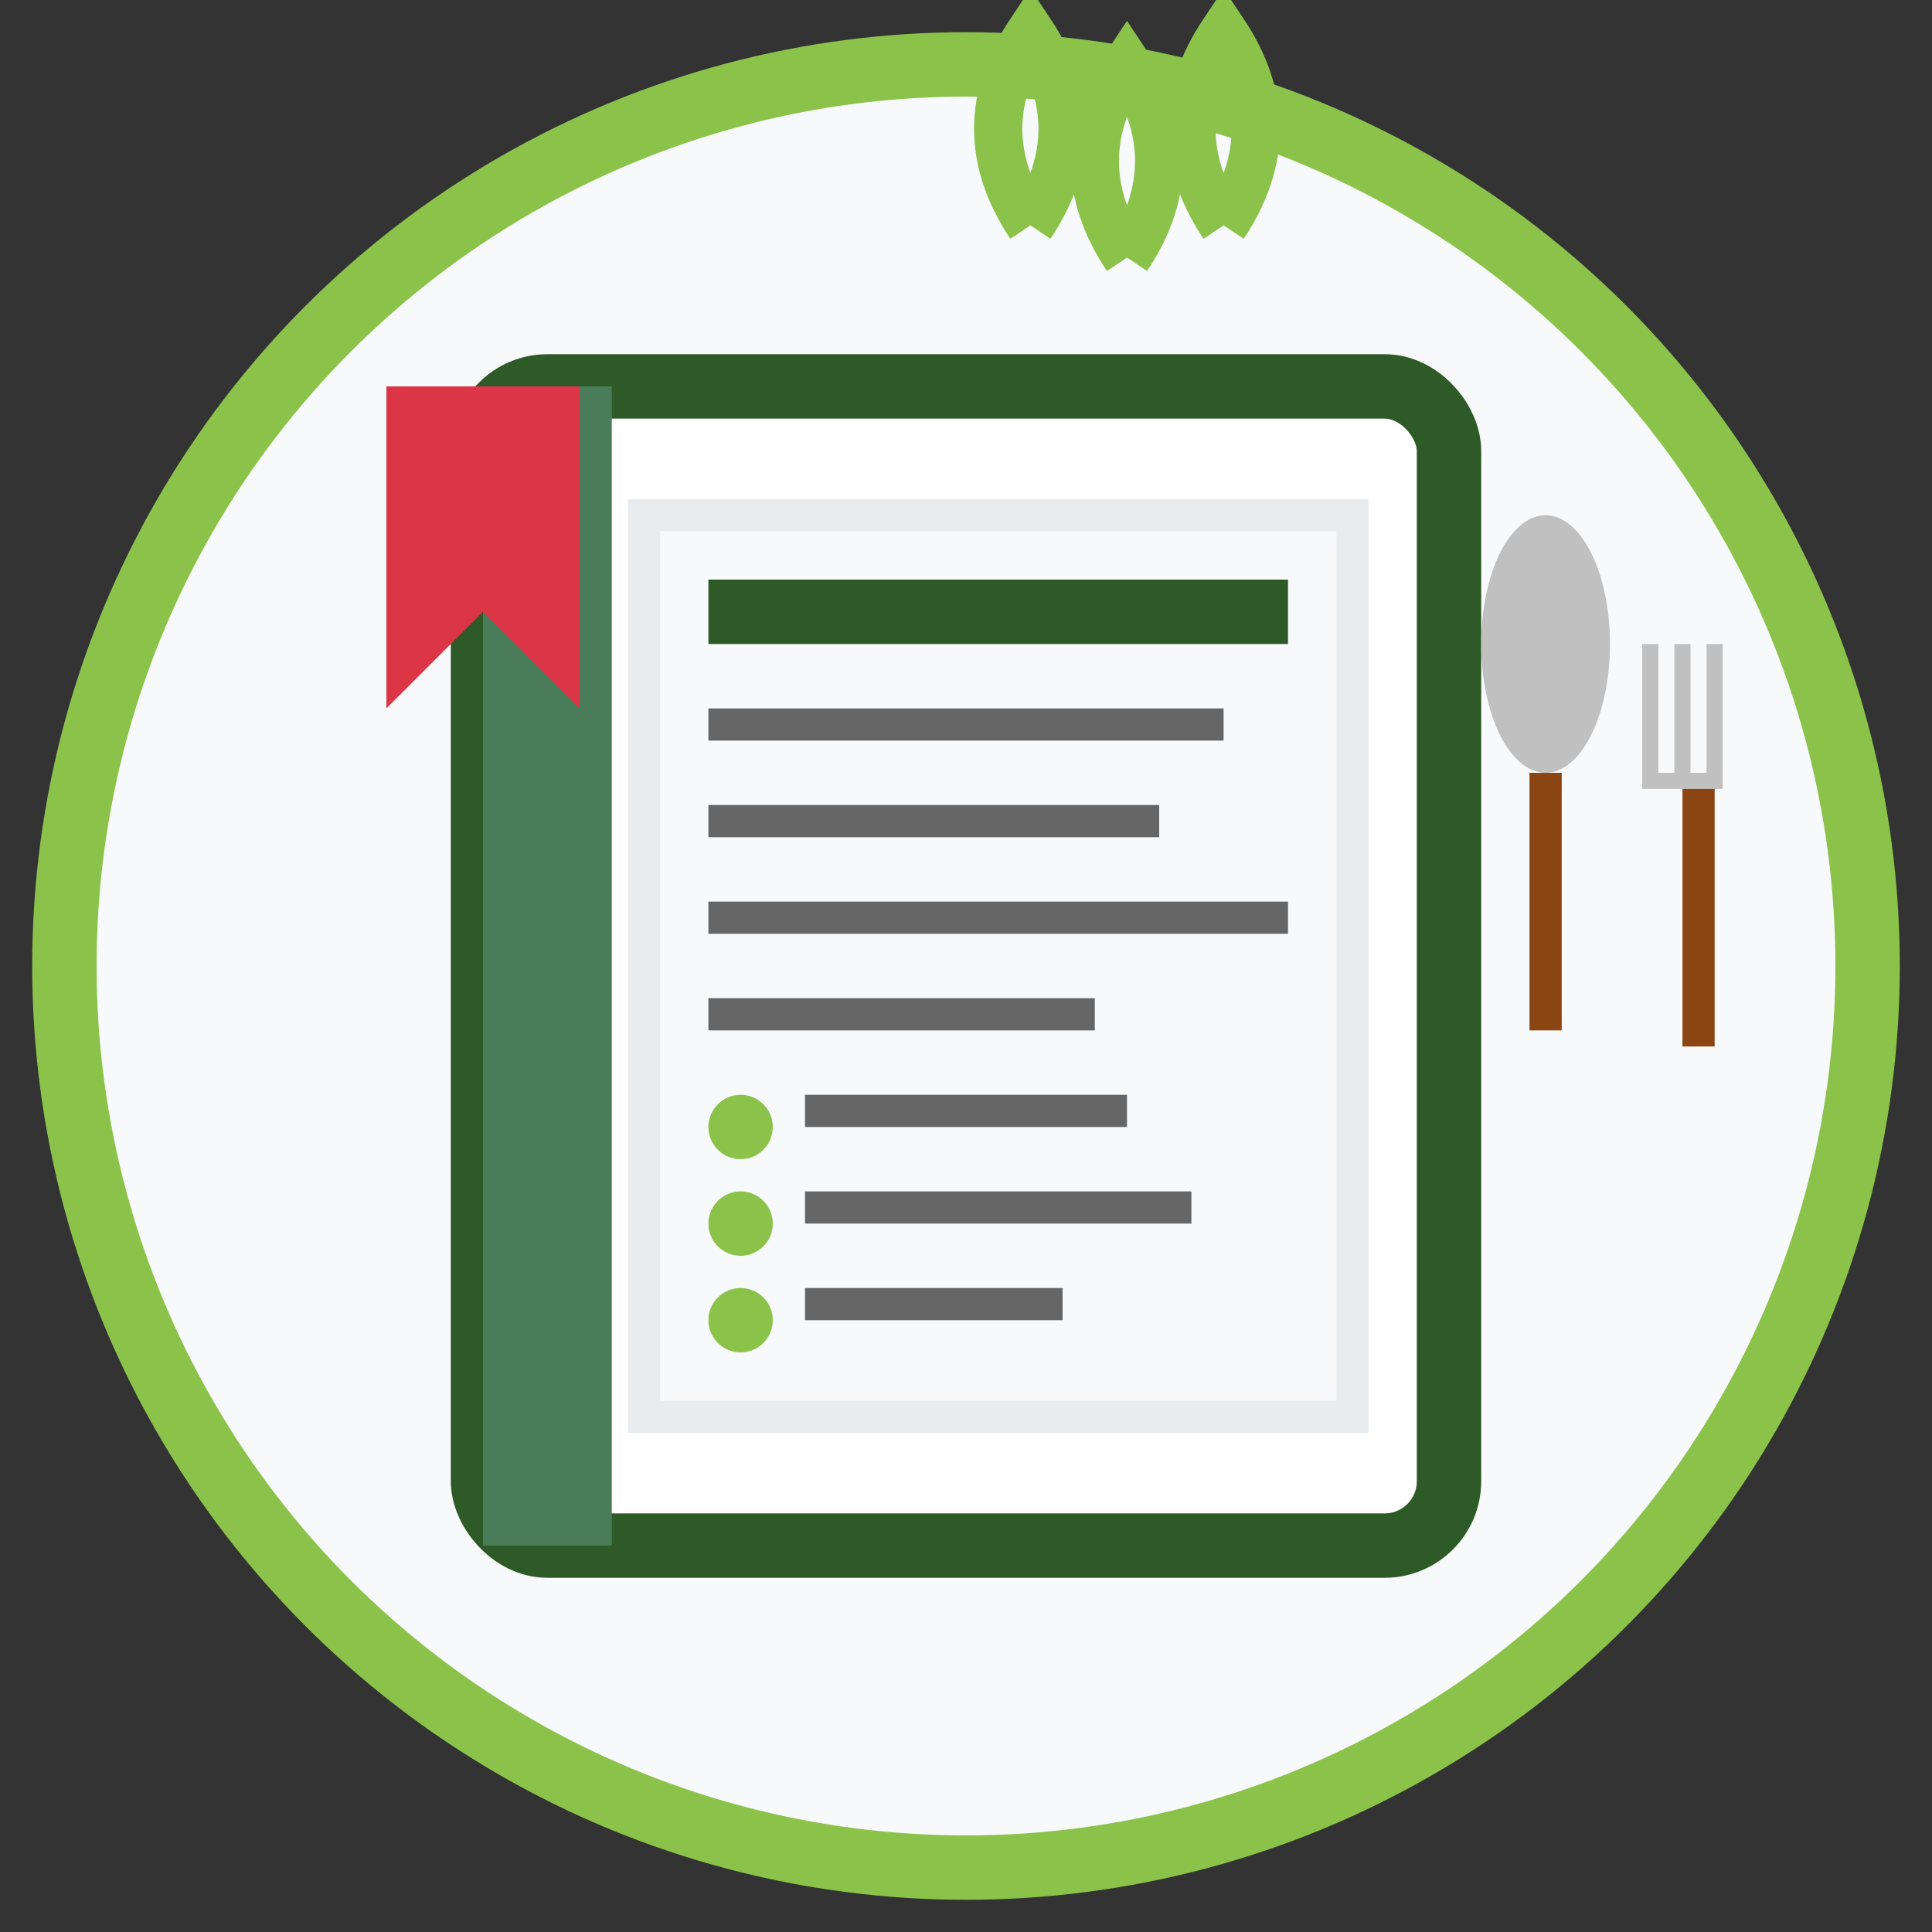
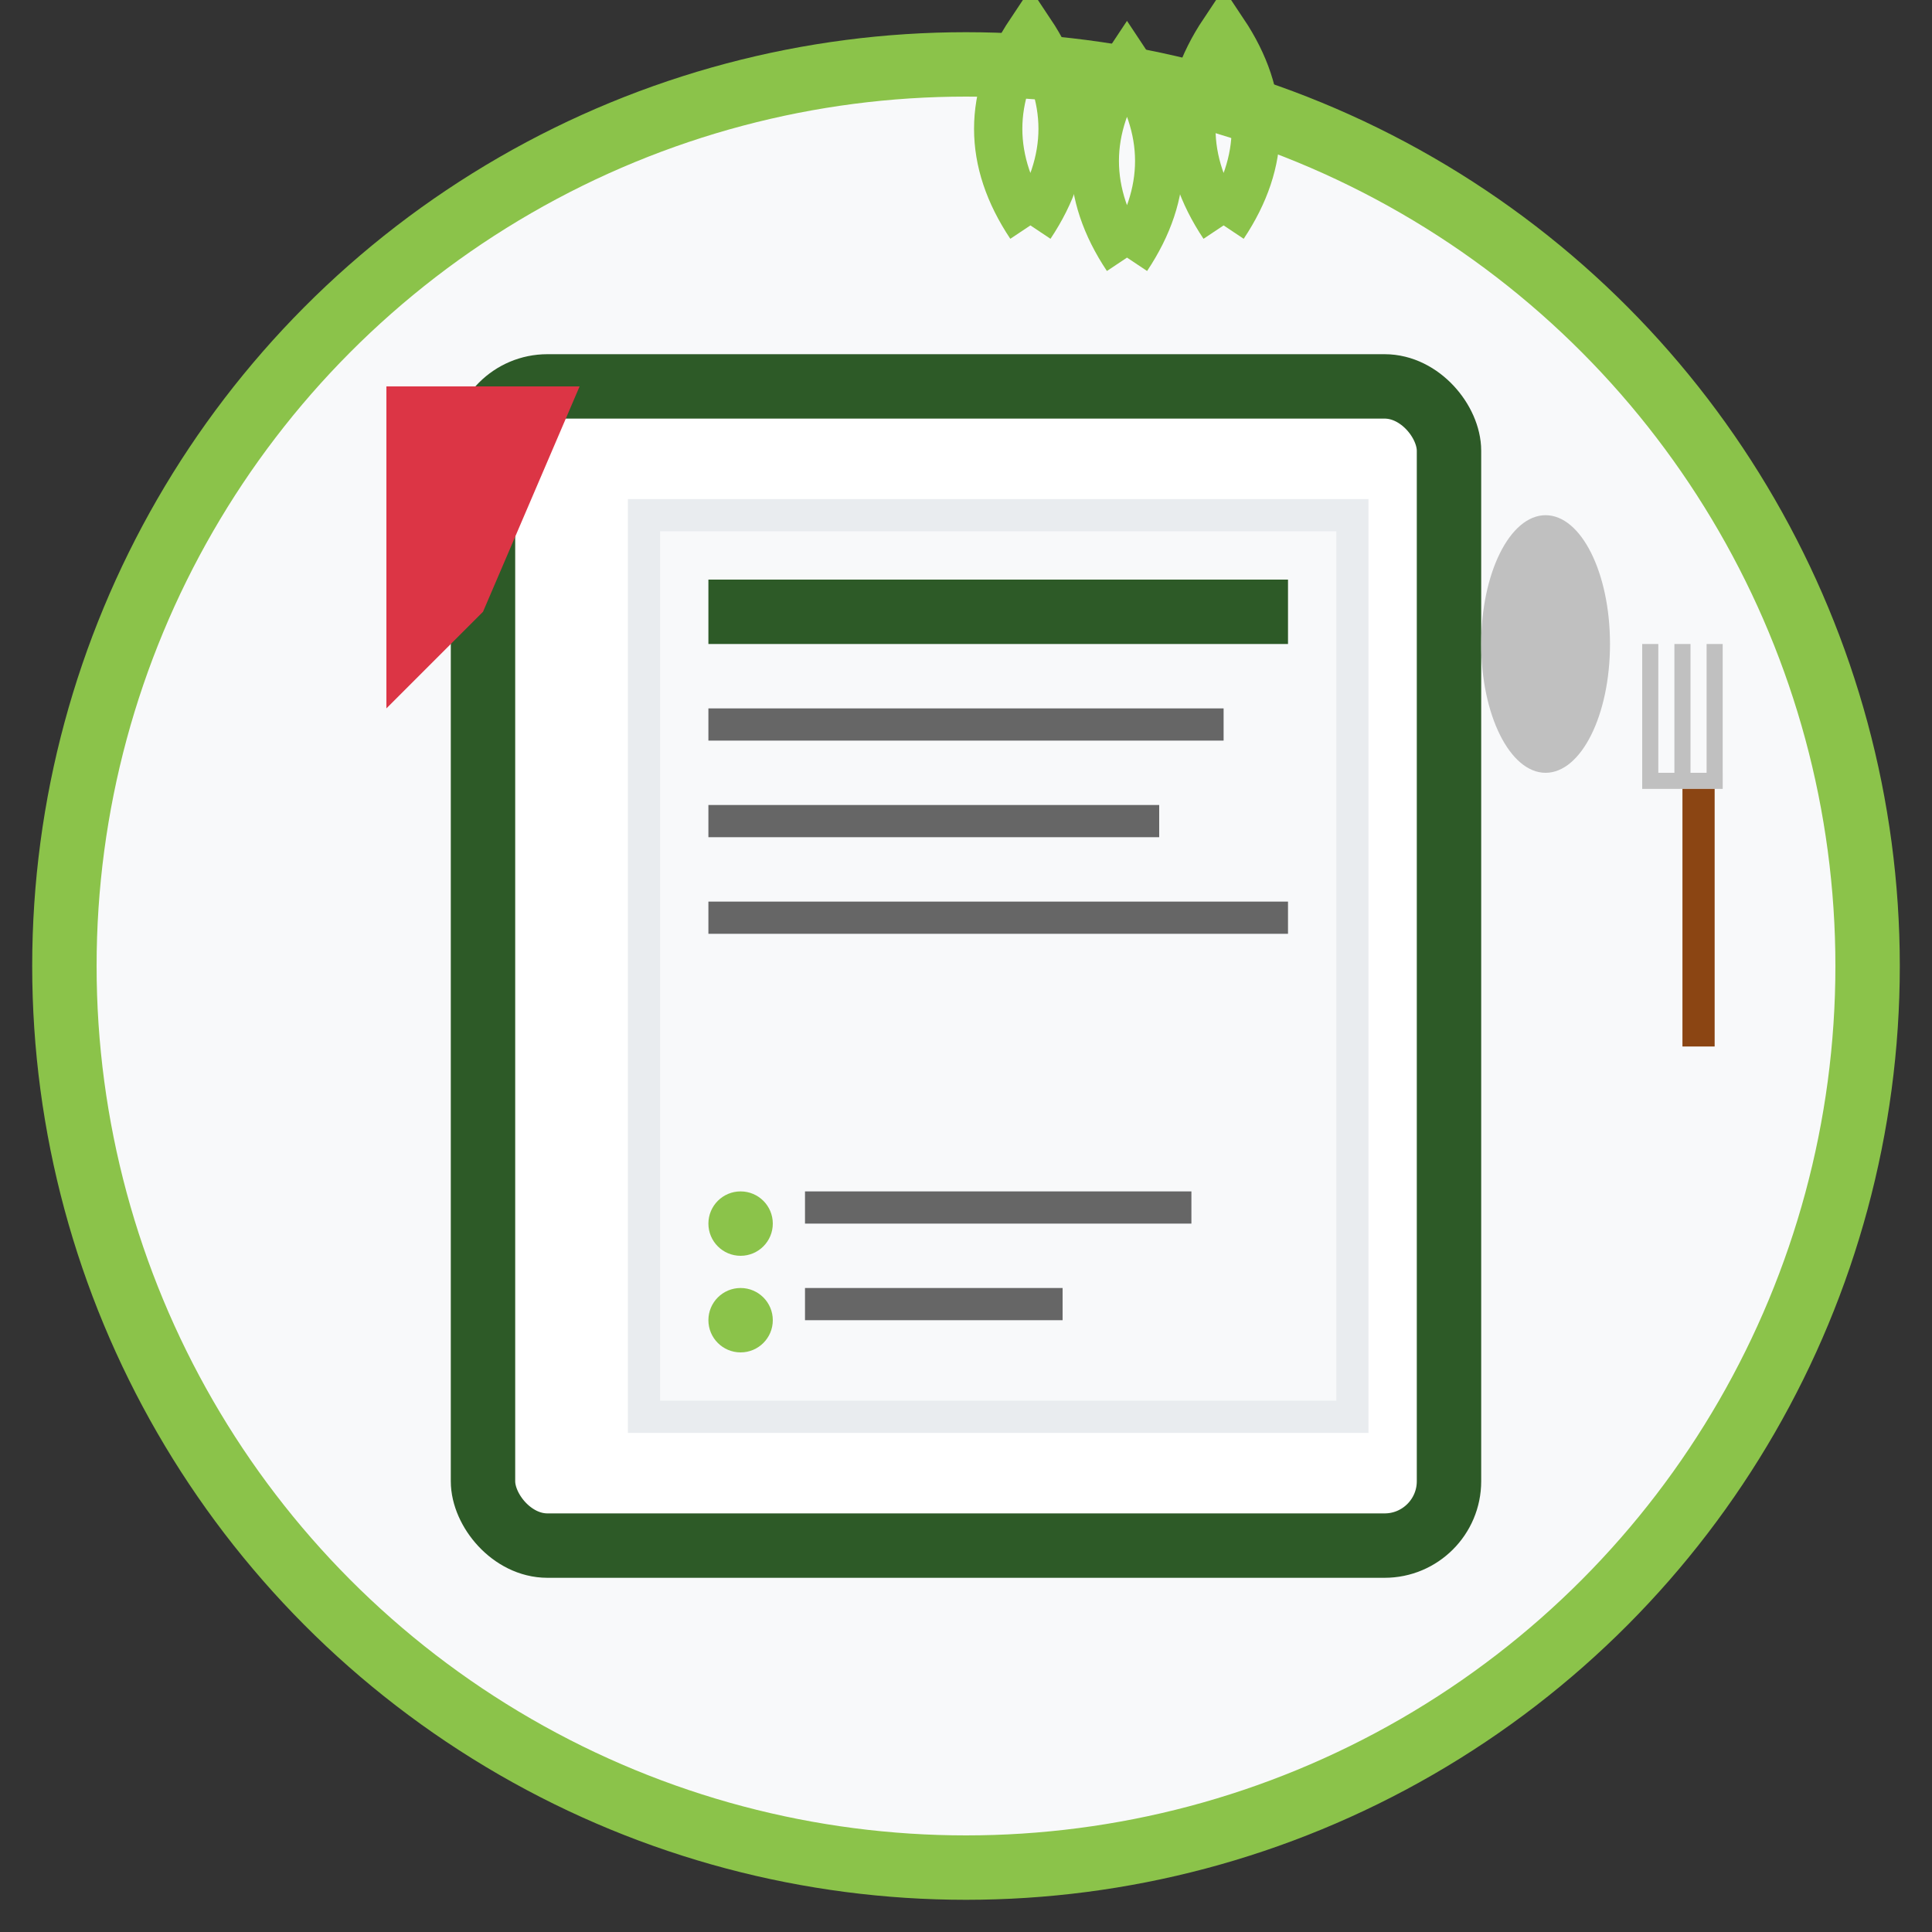
<svg xmlns="http://www.w3.org/2000/svg" width="60" height="60" viewBox="0 0 60 60" fill="none">
  <rect x="0" y="0" width="60" height="60" fill="#333333" stroke="none" />
  <circle cx="30" cy="30" r="28" fill="#f8f9fa" stroke="#8bc34a" stroke-width="2" />
  <rect x="15" y="12" width="30" height="36" fill="white" stroke="#2d5a27" stroke-width="2" rx="2" />
-   <rect x="15" y="12" width="4" height="36" fill="#4a7c59" />
  <rect x="20" y="16" width="22" height="28" fill="#f8f9fa" stroke="#e9ecef" stroke-width="1" />
  <rect x="22" y="18" width="18" height="2" fill="#2d5a27" />
  <rect x="22" y="22" width="16" height="1" fill="#666" />
  <rect x="22" y="25" width="14" height="1" fill="#666" />
  <rect x="22" y="28" width="18" height="1" fill="#666" />
-   <rect x="22" y="31" width="12" height="1" fill="#666" />
-   <circle cx="23" cy="35" r="1" fill="#8bc34a" />
-   <rect x="25" y="34" width="10" height="1" fill="#666" />
  <circle cx="23" cy="38" r="1" fill="#8bc34a" />
  <rect x="25" y="37" width="12" height="1" fill="#666" />
  <circle cx="23" cy="41" r="1" fill="#8bc34a" />
  <rect x="25" y="40" width="8" height="1" fill="#666" />
  <g transform="translate(48, 20)">
    <ellipse cx="0" cy="0" rx="2" ry="4" fill="#c0c0c0" />
-     <rect x="-0.5" y="4" width="1" height="8" fill="#8b4513" />
  </g>
  <g transform="translate(52, 20)">
    <rect x="-1" y="0" width="0.5" height="4" fill="#c0c0c0" />
    <rect x="0" y="0" width="0.5" height="4" fill="#c0c0c0" />
    <rect x="1" y="0" width="0.5" height="4" fill="#c0c0c0" />
    <rect x="-1" y="4" width="2.5" height="0.5" fill="#c0c0c0" />
    <rect x="0.25" y="4.5" width="1" height="8" fill="#8b4513" />
  </g>
  <g transform="translate(35, 8)">
    <path d="M0 0 Q-2 -3 0 -6 Q2 -3 0 0" stroke="#8bc34a" stroke-width="1.5" fill="none" />
    <path d="M-3 -1 Q-5 -4 -3 -7 Q-1 -4 -3 -1" stroke="#8bc34a" stroke-width="1.5" fill="none" />
    <path d="M3 -1 Q1 -4 3 -7 Q5 -4 3 -1" stroke="#8bc34a" stroke-width="1.5" fill="none" />
  </g>
-   <path d="M12 12 L18 12 L18 22 L15 19 L12 22 Z" fill="#dc3545" />
+   <path d="M12 12 L18 12 L15 19 L12 22 Z" fill="#dc3545" />
</svg>